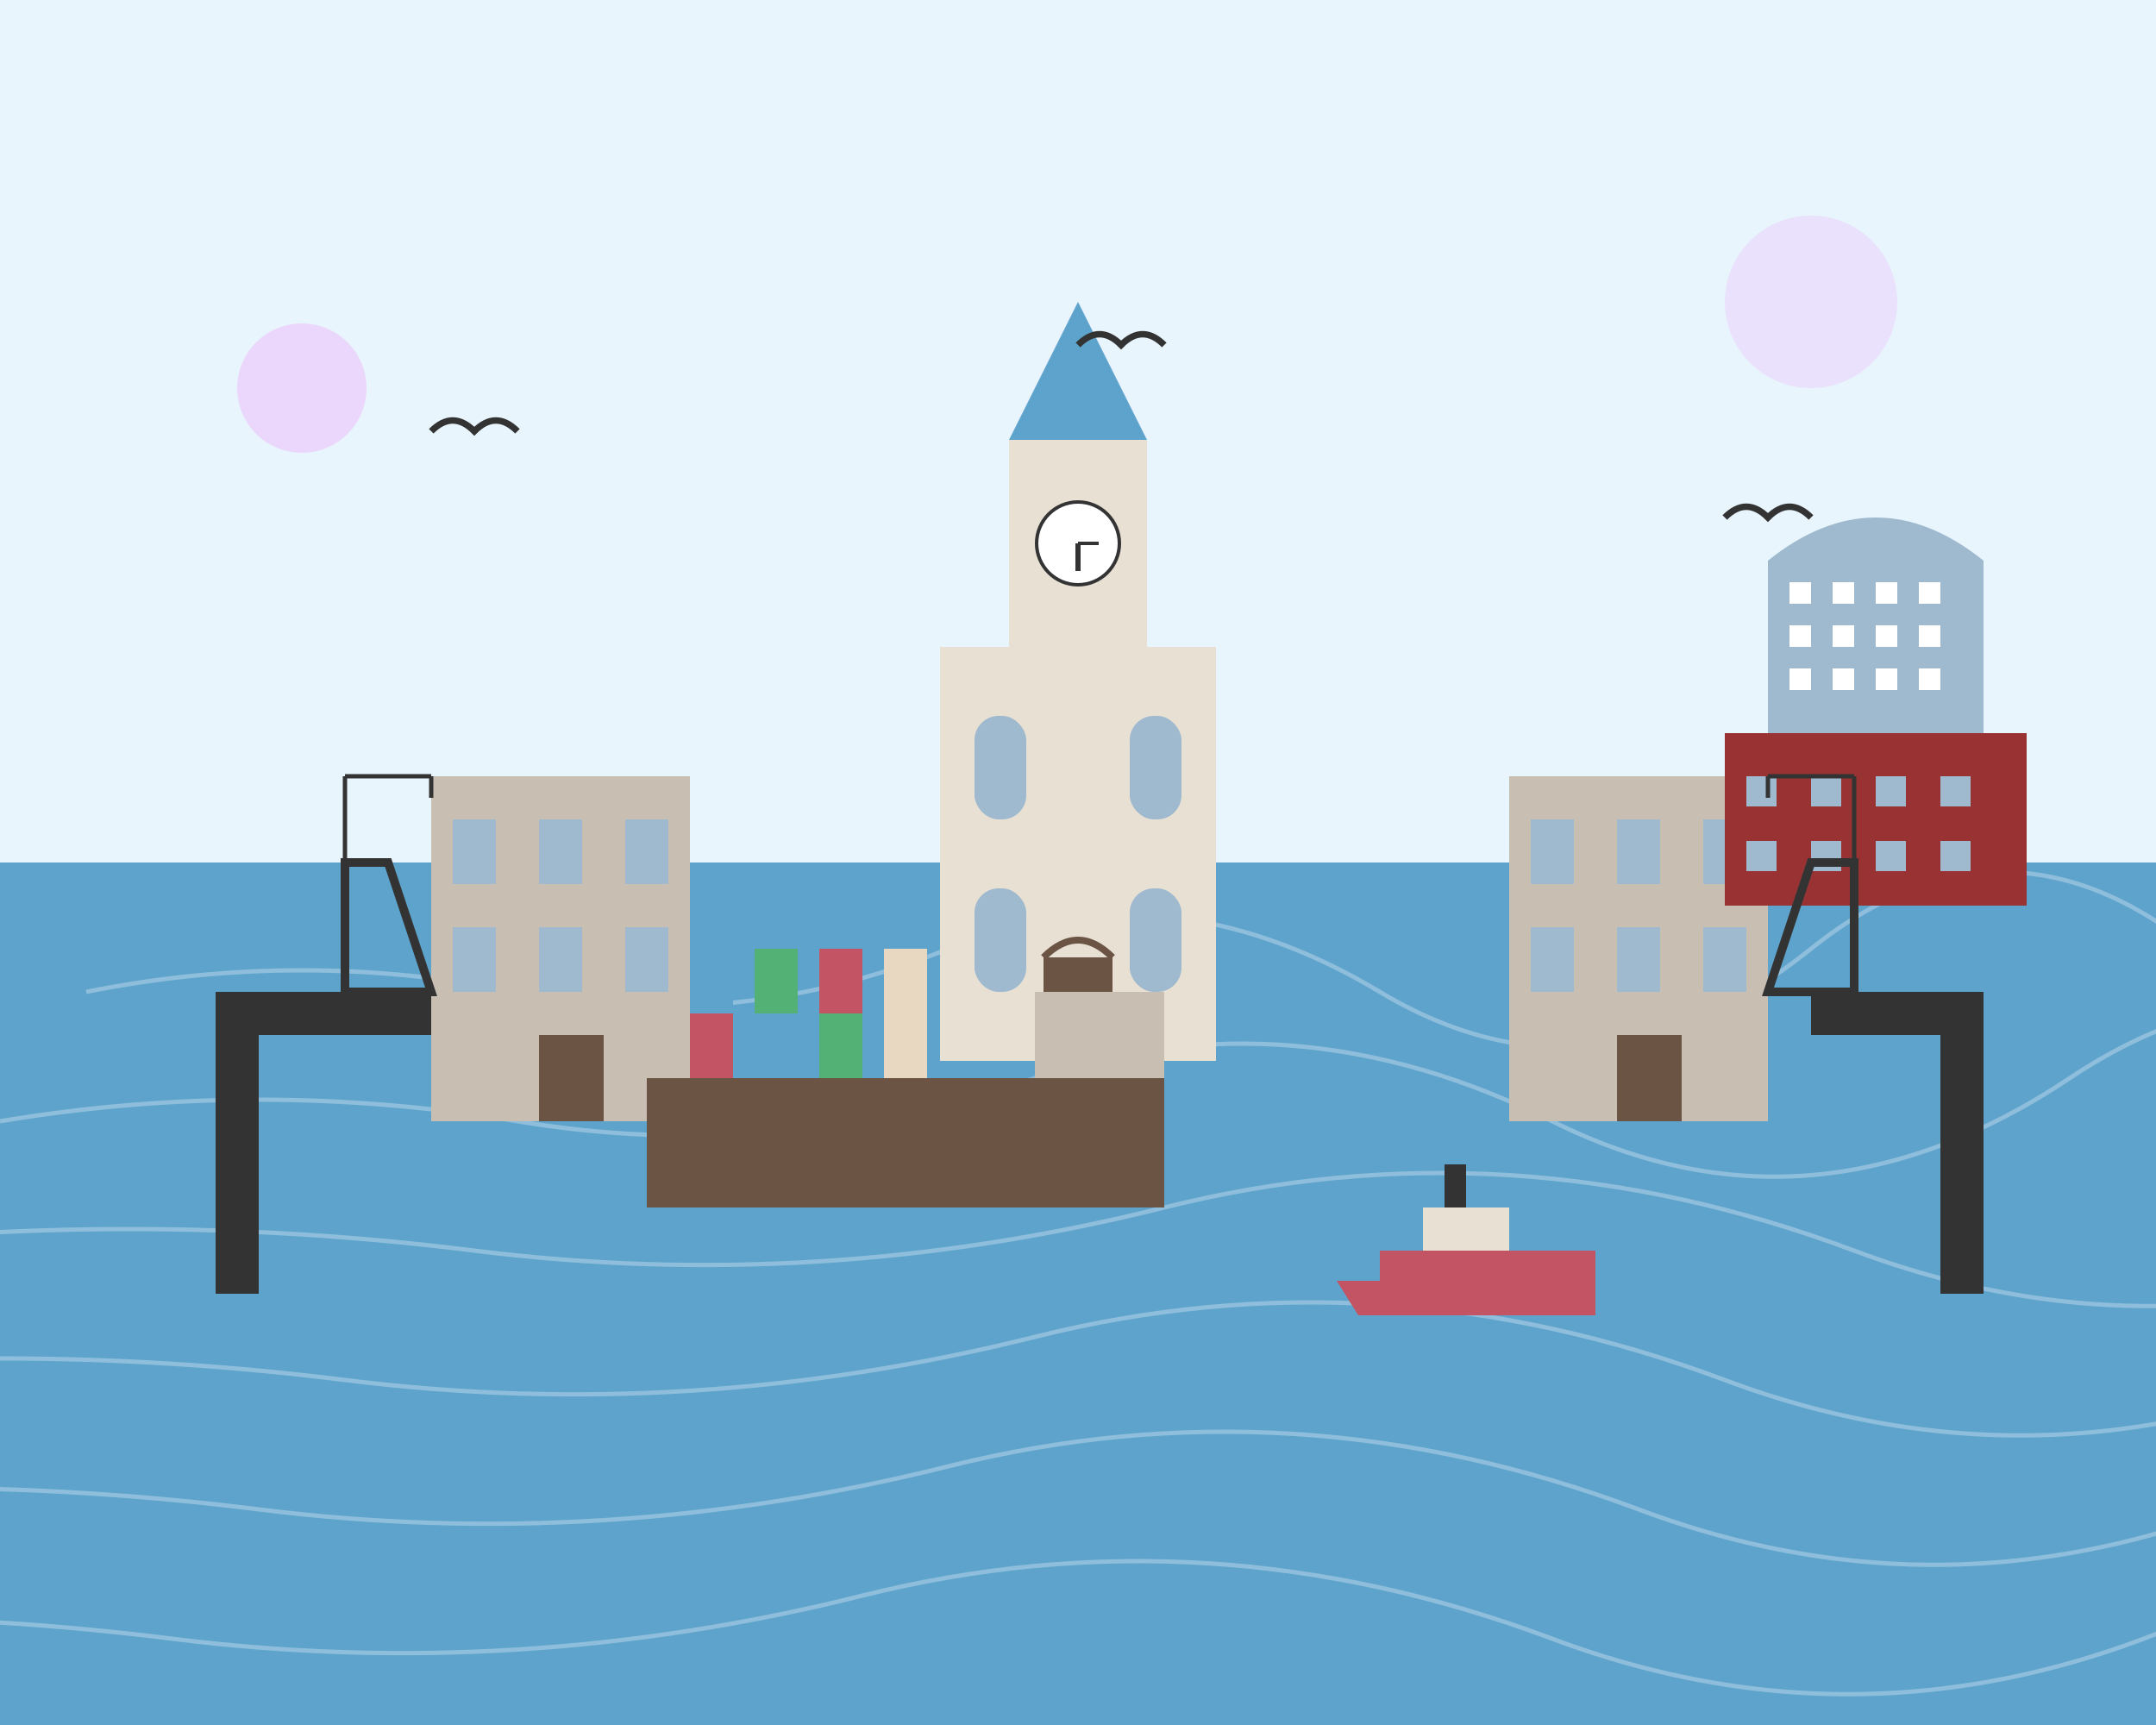
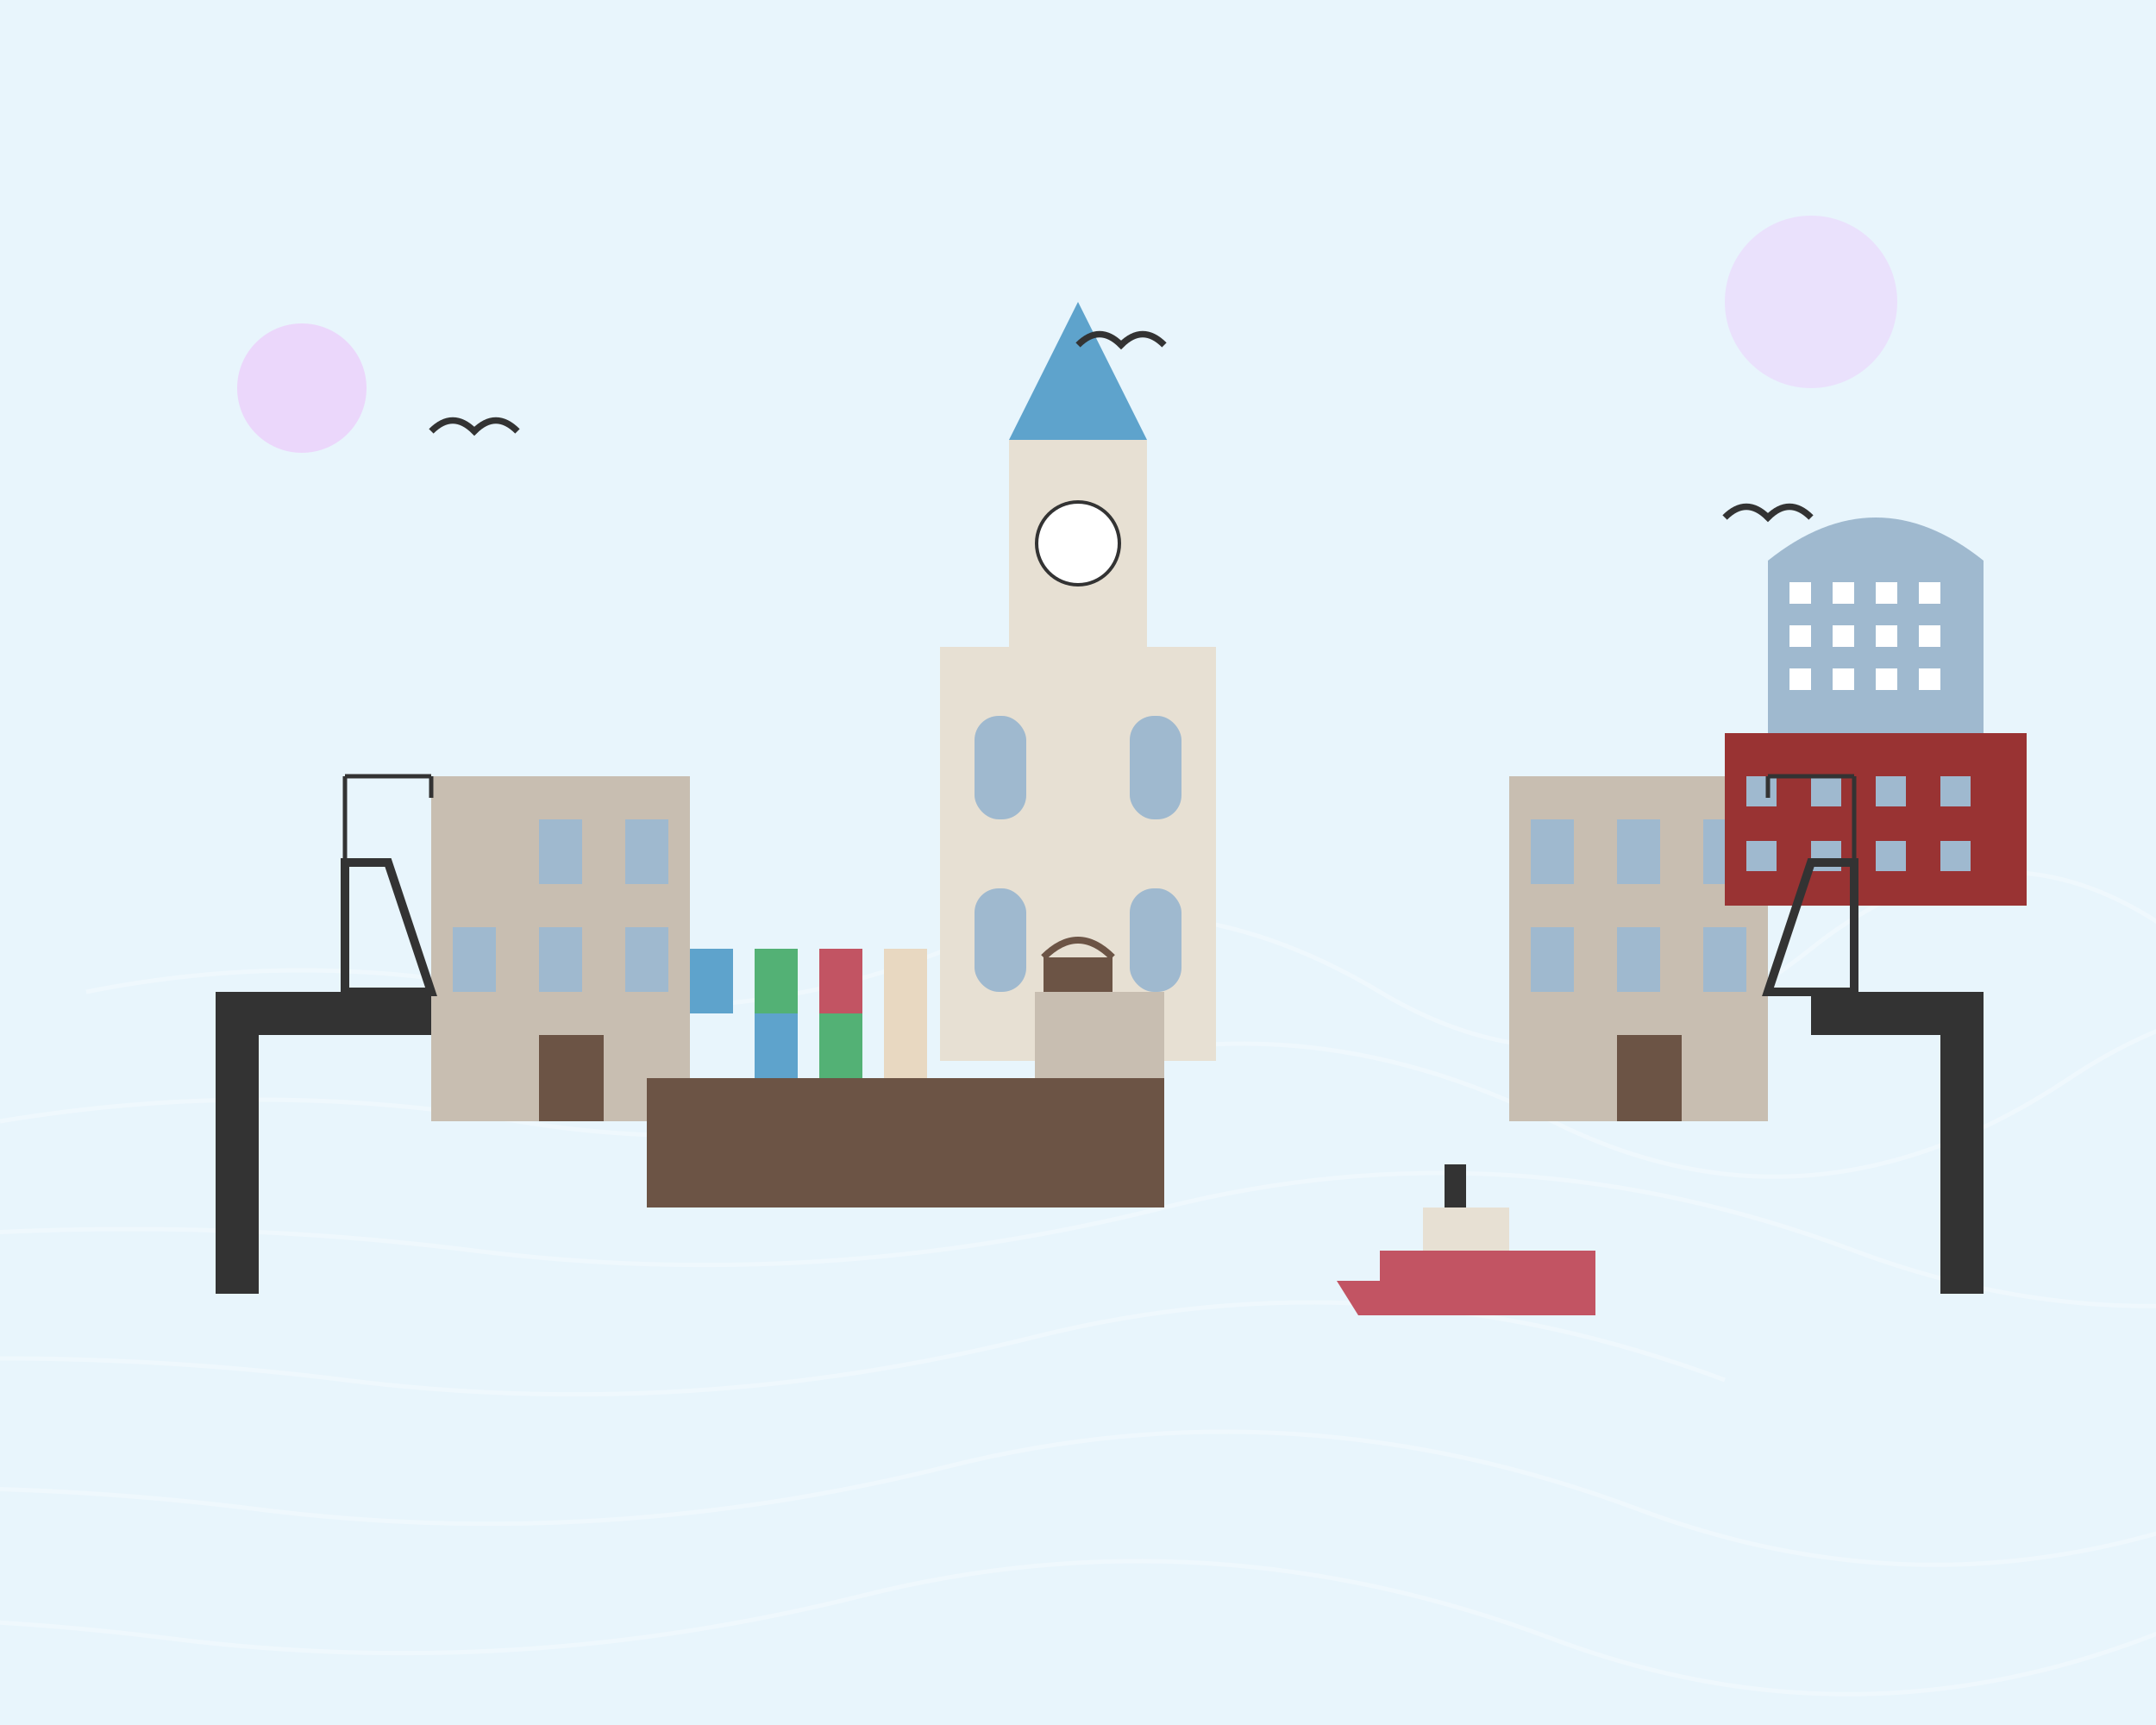
<svg xmlns="http://www.w3.org/2000/svg" viewBox="0 0 500 400" width="500" height="400">
  <rect width="500" height="400" fill="#e8f5fc" />
-   <path d="M0,200 L500,200 L500,400 L0,400 Z" fill="#5ea3cc" />
  <path d="M20,230 Q70,220 120,230 T220,220 T320,230 T420,220 T520,230" fill="none" stroke="#ffffff" stroke-width="1" opacity="0.3" />
  <path d="M0,260 Q60,250 120,260 T240,250 T360,260 T480,250 T600,260" fill="none" stroke="#ffffff" stroke-width="1" opacity="0.3" />
  <path d="M-50,290 Q30,280 110,290 T270,280 T430,290 T590,280" fill="none" stroke="#ffffff" stroke-width="1" opacity="0.3" />
-   <path d="M-80,320 Q0,310 80,320 T240,310 T400,320 T560,310" fill="none" stroke="#ffffff" stroke-width="1" opacity="0.3" />
+   <path d="M-80,320 Q0,310 80,320 T240,310 T400,320 " fill="none" stroke="#ffffff" stroke-width="1" opacity="0.3" />
  <path d="M-100,350 Q-20,340 60,350 T220,340 T380,350 T540,340" fill="none" stroke="#ffffff" stroke-width="1" opacity="0.3" />
  <path d="M-120,380 Q-40,370 40,380 T200,370 T360,380 T520,370" fill="none" stroke="#ffffff" stroke-width="1" opacity="0.3" />
  <g transform="translate(250, 150) scale(0.8)">
    <rect x="-40" y="0" width="80" height="120" fill="#e7e0d3" />
    <rect x="-20" y="-60" width="40" height="60" fill="#e7e0d3" />
    <path d="M-20,-60 L0,-100 L20,-60 Z" fill="#5ea3cc" />
    <circle cx="0" cy="-30" r="12" fill="#ffffff" stroke="#333333" stroke-width="1" />
-     <line x1="0" y1="-30" x2="0" y2="-22" stroke="#333333" stroke-width="1.5" />
-     <line x1="0" y1="-30" x2="6" y2="-30" stroke="#333333" stroke-width="1" />
    <rect x="-30" y="20" width="15" height="30" fill="#9fb9cf" rx="7" />
    <rect x="15" y="20" width="15" height="30" fill="#9fb9cf" rx="7" />
    <rect x="-30" y="70" width="15" height="30" fill="#9fb9cf" rx="7" />
    <rect x="15" y="70" width="15" height="30" fill="#9fb9cf" rx="7" />
    <rect x="-10" y="90" width="20" height="30" fill="#6c5445" />
    <path d="M-10,90 Q0,80 10,90" fill="none" stroke="#6c5445" stroke-width="2" />
  </g>
  <g transform="translate(100, 180)">
    <rect x="0" y="0" width="60" height="80" fill="#c8beb1" />
-     <rect x="5" y="10" width="10" height="15" fill="#9fb9cf" />
    <rect x="25" y="10" width="10" height="15" fill="#9fb9cf" />
    <rect x="45" y="10" width="10" height="15" fill="#9fb9cf" />
    <rect x="5" y="35" width="10" height="15" fill="#9fb9cf" />
    <rect x="25" y="35" width="10" height="15" fill="#9fb9cf" />
    <rect x="45" y="35" width="10" height="15" fill="#9fb9cf" />
    <rect x="25" y="60" width="15" height="20" fill="#6c5445" />
  </g>
  <g transform="translate(350, 180)">
    <rect x="0" y="0" width="60" height="80" fill="#c8beb1" />
    <rect x="5" y="10" width="10" height="15" fill="#9fb9cf" />
    <rect x="25" y="10" width="10" height="15" fill="#9fb9cf" />
    <rect x="45" y="10" width="10" height="15" fill="#9fb9cf" />
    <rect x="5" y="35" width="10" height="15" fill="#9fb9cf" />
    <rect x="25" y="35" width="10" height="15" fill="#9fb9cf" />
    <rect x="45" y="35" width="10" height="15" fill="#9fb9cf" />
    <rect x="25" y="60" width="15" height="20" fill="#6c5445" />
  </g>
  <g transform="translate(400, 160)">
    <rect x="0" y="10" width="70" height="40" fill="#993333" />
    <rect x="10" y="-30" width="50" height="40" fill="#9fb9cf" />
    <path d="M10,-30 Q35,-50 60,-30" fill="#9fb9cf" />
    <rect x="15" y="-25" width="5" height="5" fill="#ffffff" />
    <rect x="25" y="-25" width="5" height="5" fill="#ffffff" />
    <rect x="35" y="-25" width="5" height="5" fill="#ffffff" />
    <rect x="45" y="-25" width="5" height="5" fill="#ffffff" />
    <rect x="15" y="-15" width="5" height="5" fill="#ffffff" />
    <rect x="25" y="-15" width="5" height="5" fill="#ffffff" />
    <rect x="35" y="-15" width="5" height="5" fill="#ffffff" />
    <rect x="45" y="-15" width="5" height="5" fill="#ffffff" />
    <rect x="15" y="-5" width="5" height="5" fill="#ffffff" />
    <rect x="25" y="-5" width="5" height="5" fill="#ffffff" />
    <rect x="35" y="-5" width="5" height="5" fill="#ffffff" />
    <rect x="45" y="-5" width="5" height="5" fill="#ffffff" />
    <rect x="5" y="20" width="7" height="7" fill="#9fb9cf" />
    <rect x="20" y="20" width="7" height="7" fill="#9fb9cf" />
    <rect x="35" y="20" width="7" height="7" fill="#9fb9cf" />
    <rect x="50" y="20" width="7" height="7" fill="#9fb9cf" />
    <rect x="5" y="35" width="7" height="7" fill="#9fb9cf" />
    <rect x="20" y="35" width="7" height="7" fill="#9fb9cf" />
    <rect x="35" y="35" width="7" height="7" fill="#9fb9cf" />
    <rect x="50" y="35" width="7" height="7" fill="#9fb9cf" />
  </g>
  <g transform="translate(150, 250)">
    <rect x="0" y="0" width="120" height="30" fill="#6c5445" />
    <rect x="90" y="-20" width="30" height="20" fill="#c8beb1" />
-     <rect x="10" y="-15" width="10" height="15" fill="#c25463" />
    <rect x="25" y="-15" width="10" height="15" fill="#5ea3cc" />
    <rect x="40" y="-15" width="10" height="15" fill="#53b175" />
    <rect x="55" y="-15" width="10" height="15" fill="#e8d8c1" />
    <rect x="10" y="-30" width="10" height="15" fill="#5ea3cc" />
    <rect x="25" y="-30" width="10" height="15" fill="#53b175" />
    <rect x="40" y="-30" width="10" height="15" fill="#c25463" />
    <rect x="55" y="-30" width="10" height="15" fill="#e8d8c1" />
  </g>
  <g transform="translate(320, 290)">
    <rect x="0" y="0" width="50" height="15" fill="#c25463" />
    <rect x="10" y="-10" width="20" height="10" fill="#e7e0d3" />
    <rect x="15" y="-20" width="5" height="10" fill="#333333" />
    <path d="M0,7 L-10,7 L-5,15 L0,15 Z" fill="#c25463" />
  </g>
  <g transform="translate(50, 230)">
    <rect x="0" y="0" width="10" height="70" fill="#333333" />
    <rect x="10" y="0" width="40" height="10" fill="#333333" />
    <path d="M30,0 L30,-30 L40,-30 L50,0 Z" fill="none" stroke="#333333" stroke-width="2" />
    <line x1="30" y1="-30" x2="30" y2="-50" stroke="#333333" stroke-width="1" />
    <line x1="30" y1="-50" x2="50" y2="-50" stroke="#333333" stroke-width="1" />
    <line x1="50" y1="-50" x2="50" y2="-45" stroke="#333333" stroke-width="1" />
  </g>
  <g transform="translate(450, 230)">
    <rect x="0" y="0" width="10" height="70" fill="#333333" />
    <rect x="-30" y="0" width="40" height="10" fill="#333333" />
    <path d="M-20,0 L-20,-30 L-30,-30 L-40,0 Z" fill="none" stroke="#333333" stroke-width="2" />
    <line x1="-20" y1="-30" x2="-20" y2="-50" stroke="#333333" stroke-width="1" />
    <line x1="-20" y1="-50" x2="-40" y2="-50" stroke="#333333" stroke-width="1" />
    <line x1="-40" y1="-50" x2="-40" y2="-45" stroke="#333333" stroke-width="1" />
  </g>
  <path d="M100,100 Q105,95 110,100 Q115,95 120,100" fill="none" stroke="#333333" stroke-width="1.5" />
  <path d="M400,120 Q405,115 410,120 Q415,115 420,120" fill="none" stroke="#333333" stroke-width="1.5" />
  <path d="M250,80 Q255,75 260,80 Q265,75 270,80" fill="none" stroke="#333333" stroke-width="1.5" />
  <circle cx="70" cy="90" r="15" fill="#ff30fc" opacity="0.15" />
  <circle cx="420" cy="70" r="20" fill="#ff30fc" opacity="0.1" />
</svg>